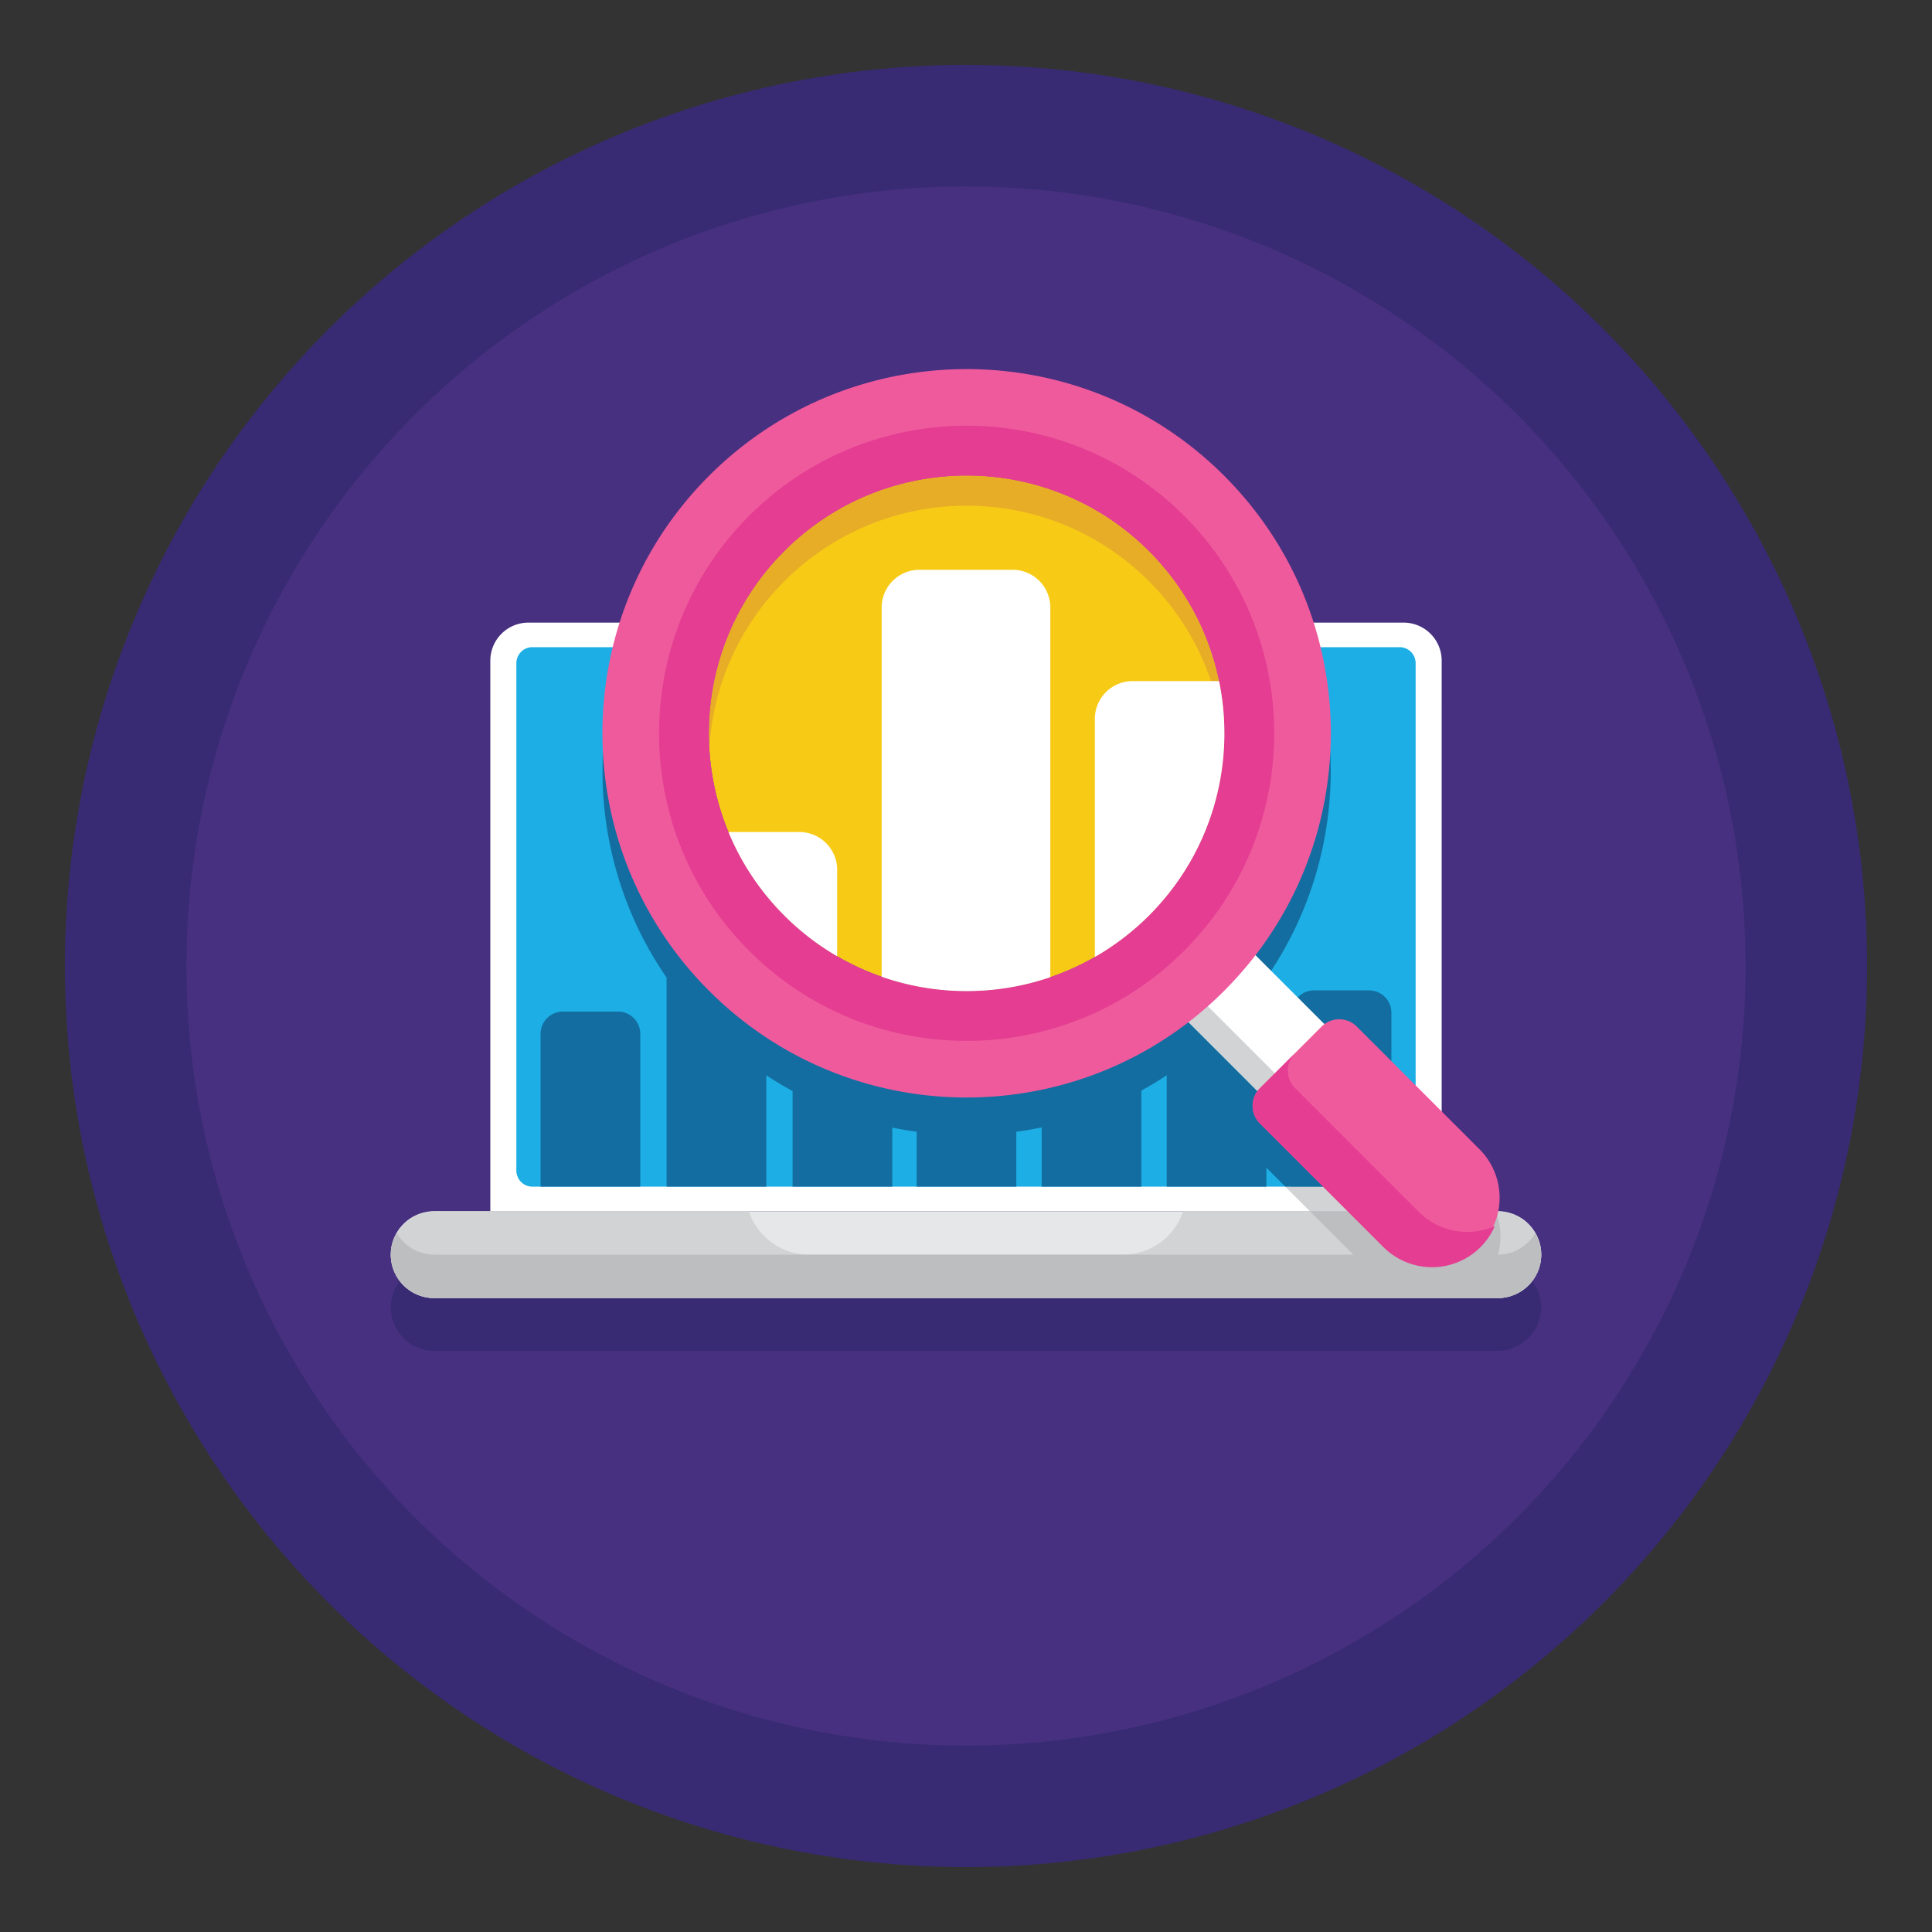
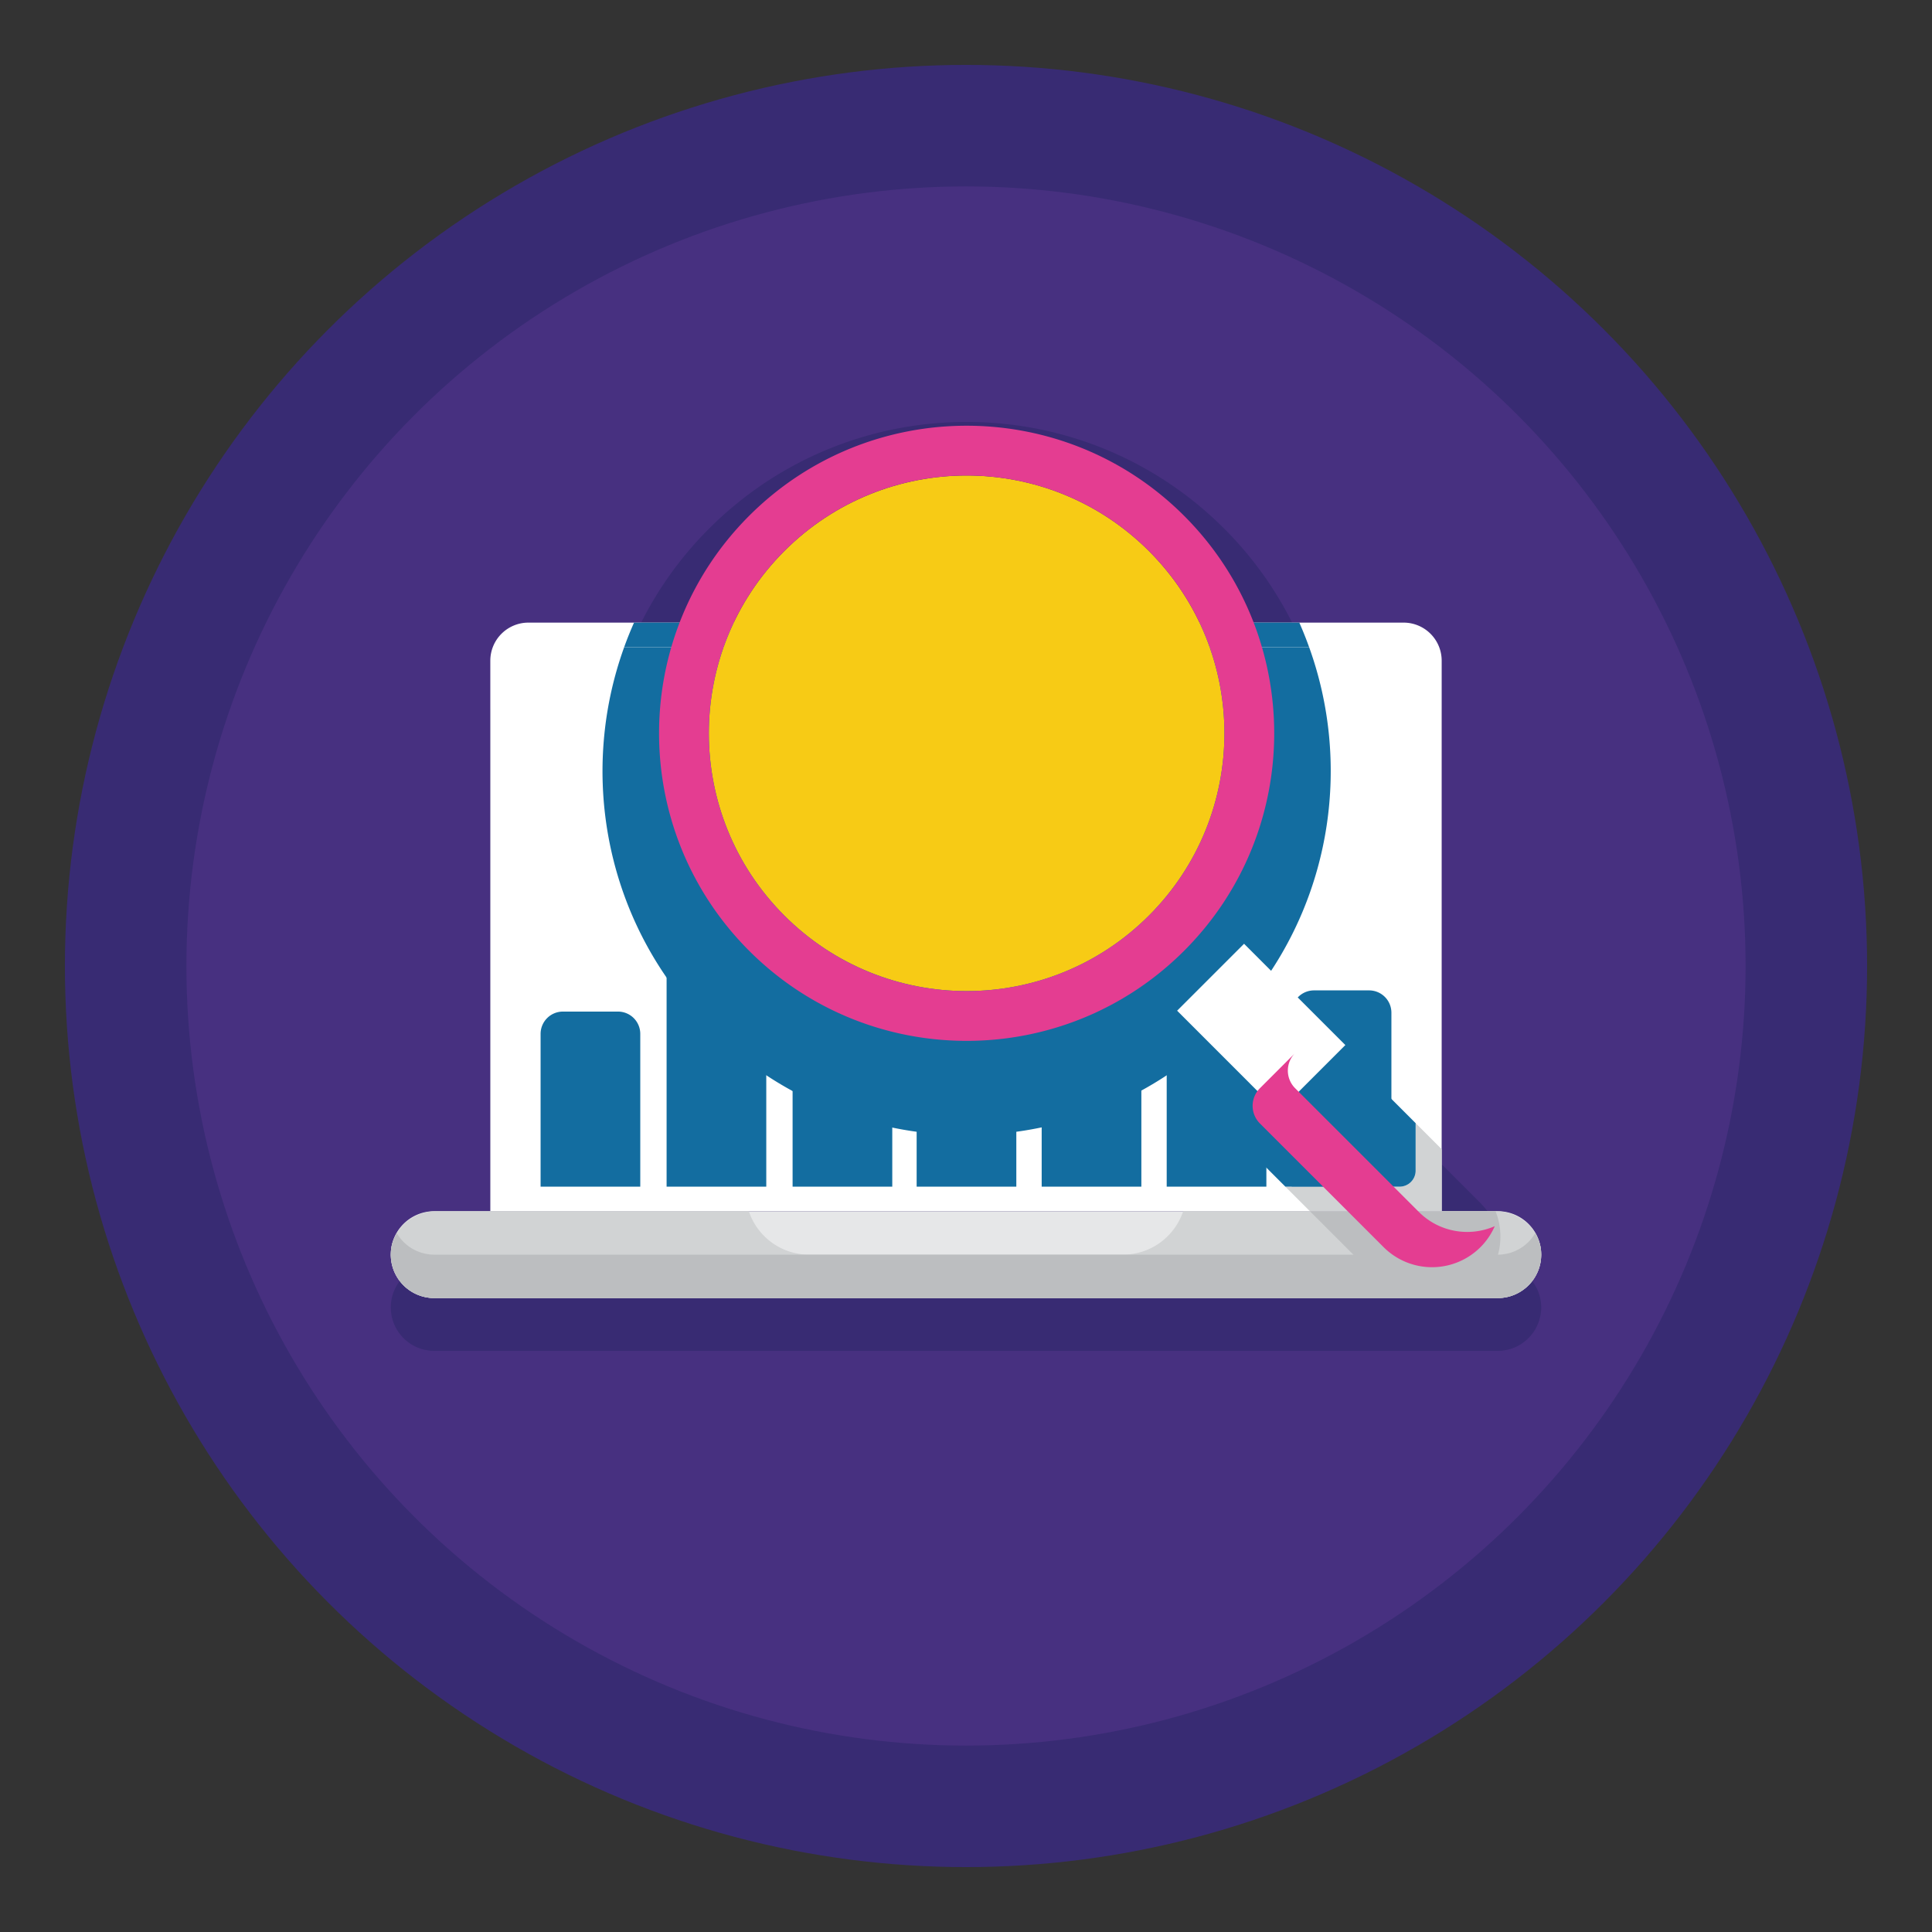
<svg xmlns="http://www.w3.org/2000/svg" xml:space="preserve" id="Layer_1" x="0" y="0" viewBox="0 0 256 256">
  <rect x="0" y="0" width="256" height="256" fill="#333333" stroke="none" />
  <style>.st0{fill:#382b73}.st2{fill:#fff}.st5{fill:#d1d3d4}.st6{fill:#bcbec0}.st7{fill:#136da0}.st10{fill:#ef5a9d}.st11{fill:#e43d91}</style>
  <switch>
    <g>
      <circle cx="128" cy="128" r="119.4" class="st0" />
      <circle cx="128" cy="128" r="103.299" style="fill:#473080" />
      <path d="M204.221 173.246c0-.144-.011-.286-.022-.428q0-.057-.006-.113v-.001a5.75 5.75 0 0 0-5.52-5.203 9.07 9.07 0 0 0-2.502-8.086l-5.141-5.141V94.546a5.046 5.046 0 0 0-5.046-5.046h-11.927a48 48 0 0 0-11.848-19.458c-18.846-18.846-49.403-18.846-68.249 0A48 48 0 0 0 82.112 89.5H70.016a5.047 5.047 0 0 0-5.047 5.046v72.945h-7.436a5.754 5.754 0 0 0-5.727 5.214v.001q-.008.102-.01.206c-.007.111-.017.221-.017.334q.002.03.003.061.003.121.012.24c.006.121.012.243.026.362.01.089.026.177.04.265q.073.454.213.882.041.123.089.244.056.149.12.293v.001q.054.121.115.238.069.138.146.272.066.114.137.225v.001q.302.473.688.879l.012.014q.17.175.353.337l.059.054q.335.286.711.518h.001l.119.072q.188.11.384.206.113.057.229.11h.001c.469.204.97.343 1.494.417.066.009.13.023.196.03q.298.032.604.032h140.933q.307 0 .604-.032c.066-.007.13-.021.195-.03h.001a5.7 5.7 0 0 0 1.494-.417q.115-.053.228-.11l.002-.001q.196-.096.383-.205l.119-.072.001-.001a5.8 5.8 0 0 0 1.243-1.041l.056-.061q.15-.173.288-.358l.065-.087.001-.001a5.65 5.65 0 0 0 .307-.479 5 5 0 0 0 .144-.269l.001-.002q.039-.079.076-.159.226-.485.361-1.015.023-.082.043-.165v-.001q.033-.157.058-.318v-.002q.023-.131.04-.264.047-.327.047-.663" class="st0" />
      <path d="M191.031 160.492H64.969V87.547a5.047 5.047 0 0 1 5.047-5.047h115.968a5.046 5.046 0 0 1 5.046 5.047v72.945z" class="st2" />
-       <path d="M185.454 157.238H70.547a2.125 2.125 0 0 1-2.125-2.125V87.878c0-1.173.951-2.125 2.125-2.125h114.907c1.173 0 2.125.951 2.125 2.125v67.236a2.126 2.126 0 0 1-2.125 2.124" style="fill:#1caee4" />
      <path d="M198.467 172H57.533a5.754 5.754 0 1 1 0-11.508h140.934a5.754 5.754 0 1 1 0 11.508" style="fill:#e6e7e8" />
      <path d="M199.267 171.938c.131-.018.262-.036.39-.063.077-.016.152-.039.228-.059.113-.029.227-.056.337-.092.079-.025.155-.056.232-.085q.157-.056.309-.12.115-.053.228-.11.145-.07.285-.146.111-.064.219-.133.134-.082.263-.171.106-.075.207-.155.123-.094.241-.193.098-.086.193-.175a5.6 5.6 0 0 0 1.056-1.335 6 6 0 0 0 .261-.51q.063-.142.118-.289.048-.124.091-.249.048-.151.089-.305.036-.127.066-.257a6 6 0 0 0 .058-.321q.023-.131.04-.264c.013-.111.018-.223.025-.336q.01-.133.014-.266c.001-.12-.006-.241-.012-.363-.004-.079-.005-.16-.012-.238-.276-3.01-2.999-5.214-6.025-5.214h-41.349a.06.06 0 0 0-.053.039c-1.124 3.322-4.261 5.715-7.962 5.715h-41.607c-3.701 0-6.838-2.394-7.962-5.715a.06.06 0 0 0-.053-.039H57.831c-3.026 0-5.749 2.204-6.025 5.214-.007.079-.008.159-.012.238-.006.121-.014.243-.012.363q.003.135.014.266.008.17.024.336.017.133.041.265.024.161.058.32.03.13.066.258.04.153.089.304.043.127.092.25.055.146.118.288.055.121.115.238.07.138.146.272a6 6 0 0 0 .466.69 6 6 0 0 0 .591.644q.094.09.193.175.117.1.241.193.102.08.207.155.13.089.264.171.108.069.219.133.14.077.284.145.113.057.229.11.152.064.308.119.114.046.232.085c.111.035.224.063.337.092.076.019.151.042.228.059.128.027.259.044.389.063.066.009.13.023.196.03q.298.032.604.032h140.934q.306 0 .605-.032c.065-.004.129-.018.195-.027" class="st5" />
      <path d="M204.194 165.706a5.4 5.4 0 0 0-.774-2.295 6.26 6.26 0 0 1-.43.63 6 6 0 0 1-.371.429 6 6 0 0 1-.219.215q-.094.09-.193.175-.117.1-.241.193a6 6 0 0 1-.207.155q-.13.089-.263.171-.108.069-.219.133-.14.076-.285.146-.113.057-.228.11c-.101.044-.205.081-.309.119-.077.029-.153.06-.232.085q-.167.05-.337.092c-.076.019-.15.042-.228.059-.128.027-.259.044-.39.063-.066.009-.129.023-.196.03q-.298.032-.605.032H57.533q-.306 0-.604-.032c-.066-.007-.131-.021-.196-.03-.131-.018-.262-.036-.389-.063-.077-.016-.152-.039-.228-.059-.113-.029-.227-.056-.337-.092-.079-.025-.155-.057-.232-.085-.103-.038-.207-.075-.308-.119q-.116-.053-.229-.11-.145-.069-.284-.145-.111-.064-.219-.133a6 6 0 0 1-.264-.171q-.106-.075-.207-.155a6 6 0 0 1-.241-.193 6.5 6.5 0 0 1-.588-.584 6 6 0 0 1-.354-.446 6 6 0 0 1-.271-.419 5.4 5.4 0 0 0-.774 2.295c-.007.079-.008.159-.012.238-.006.121-.014.243-.012.363q.003.135.014.266.008.17.024.336.017.133.041.265.025.161.058.32.03.13.066.258.04.153.089.304.043.127.092.25.055.146.118.288.055.121.115.238.07.138.146.272a6 6 0 0 0 .466.69 6 6 0 0 0 .591.644q.094.09.193.175.118.1.241.193.102.08.207.155.13.089.264.171.108.069.219.133.14.077.284.145.113.057.229.11.152.064.308.119.115.046.232.085c.111.035.224.063.337.092.076.019.151.042.228.059.128.027.259.044.389.063.066.009.13.023.196.03q.298.032.604.032h140.934q.306 0 .605-.032c.066-.007.13-.021.196-.03.131-.018.262-.036.39-.063.077-.016.152-.039.228-.059.113-.029.227-.056.337-.092q.118-.04.232-.085.157-.055.309-.12.115-.053.228-.11.145-.07.285-.146.111-.064.219-.133.135-.082.263-.171.106-.075.207-.155.124-.093.241-.193.098-.086.193-.175a5.6 5.6 0 0 0 1.056-1.335 6 6 0 0 0 .261-.51q.063-.142.118-.289.048-.124.091-.249.048-.151.089-.305.036-.127.066-.257a6 6 0 0 0 .058-.321c.014-.088.03-.175.04-.264.013-.111.018-.223.025-.336q.01-.133.014-.266c.001-.12-.006-.241-.012-.363-.006-.077-.007-.158-.014-.236" class="st6" />
      <path d="M84.839 136.995v20.244H71.632v-20.244a2.955 2.955 0 0 1 2.955-2.955h7.297a2.954 2.954 0 0 1 2.955 2.955M98.579 113.5h-7.296a2.955 2.955 0 0 0-2.955 2.955v40.783h13.207v-40.783a2.955 2.955 0 0 0-2.956-2.955M131.713 131.232h-7.297a2.955 2.955 0 0 0-2.955 2.955v23.051h13.207v-23.051a2.955 2.955 0 0 0-2.955-2.955M164.846 121.036h-7.297a2.955 2.955 0 0 0-2.955 2.955v33.247h13.207v-33.247a2.955 2.955 0 0 0-2.955-2.955M181.413 131.232h-7.297a2.955 2.955 0 0 0-2.955 2.955v23.051h13.207v-23.051a2.955 2.955 0 0 0-2.955-2.955M115.275 122.218h-7.297a2.955 2.955 0 0 0-2.955 2.955v32.065h13.207v-32.065a2.955 2.955 0 0 0-2.955-2.955M148.279 113.5h-7.296a2.955 2.955 0 0 0-2.955 2.955v40.783h13.207v-40.783a2.955 2.955 0 0 0-2.956-2.955M173.465 85.753a48 48 0 0 0-1.301-3.253H84.013a48 48 0 0 0-1.308 3.253z" class="st7" />
      <path d="M191.031 160.492v-8.217l-3.452-3.452v6.292a2.125 2.125 0 0 1-2.125 2.125h-15.135l3.253 3.253z" class="st5" />
      <path d="M196.764 169.598c.14-.17.266-.347.391-.524.036-.052.078-.101.113-.154q.23-.341.426-.698l.003-.005a9 9 0 0 0 .364-.741l.001-.001a9.1 9.1 0 0 0 .107-6.984h-24.597l9.762 9.762a9 9 0 0 0 2.481 1.746h7.904a9.1 9.1 0 0 0 3.045-2.401" class="st6" />
      <path d="M187.578 155.114v-6.292l-7.794-7.795a3.29 3.29 0 0 0-4.283-.315l-9.153-9.153c10.22-13.271 12.59-30.634 7.118-45.806h-90.76c-6.156 17.051-2.412 36.871 11.255 50.537 17.342 17.342 44.593 18.713 63.517 4.139l9.153 9.153a3.29 3.29 0 0 0 .315 4.283l3.373 3.373h15.135a2.124 2.124 0 0 0 2.124-2.124" class="st7" />
      <circle cx="128.084" cy="97.166" r="34.159" style="fill:#f7cb15" transform="rotate(-45 128.084 97.166)" />
-       <path d="M103.931 77.013c13.34-13.34 34.968-13.34 48.308 0 6.161 6.161 9.47 14.09 9.94 22.154.548-9.396-2.761-18.975-9.94-26.154-13.34-13.34-34.968-13.34-48.308 0-7.179 7.179-10.488 16.758-9.94 26.154.47-8.064 3.779-15.993 9.94-22.154" style="fill:#e7ad27" />
      <path d="m164.845 125.054 13.421 13.422-8.87 8.87-13.421-13.422z" class="st2" />
-       <path d="m155.973 133.927 2.334-2.334 13.421 13.421-2.334 2.334z" class="st5" />
-       <path d="M162.209 63.042c-18.846-18.846-49.402-18.846-68.249 0s-18.846 49.402 0 68.249 49.402 18.846 68.249 0 18.846-49.403 0-68.249m-58.278 58.278c-13.34-13.34-13.34-34.968 0-48.308s34.968-13.34 48.308 0 13.34 34.968 0 48.308-34.969 13.34-48.308 0M183.333 165.254l-16.388-16.388a3.3 3.3 0 0 1 0-4.668l8.17-8.17a3.3 3.3 0 0 1 4.669 0l16.388 16.388a9.08 9.08 0 0 1-12.839 12.838" class="st10" />
      <path d="m188.002 160.585-16.388-16.388a3.3 3.3 0 0 1 0-4.669l-4.668 4.669a3.3 3.3 0 0 0 0 4.668l16.388 16.388a9.08 9.08 0 0 0 12.838 0 9 9 0 0 0 1.89-2.779c-3.324 1.456-7.339.832-10.06-1.889M156.902 68.348c-15.916-15.916-41.72-15.916-57.636 0s-15.916 41.72 0 57.636 41.72 15.916 57.636 0c15.916-15.915 15.916-41.72 0-57.636m-52.971 52.972c-13.34-13.34-13.34-34.968 0-48.308s34.968-13.34 48.308 0 13.34 34.968 0 48.308-34.969 13.34-48.308 0" class="st11" />
-       <path d="M103.931 121.32a34.2 34.2 0 0 0 6.994 5.386V115.25a5 5 0 0 0-5-5h-9.398a34 34 0 0 0 7.404 11.07M161.532 90.25h-11.457a5 5 0 0 0-5 5v31.551a34.2 34.2 0 0 0 7.163-5.48c8.44-8.44 11.532-20.195 9.294-31.071M139.172 129.479V80.5a5 5 0 0 0-5-5h-12.345a5 5 0 0 0-5 5v48.924a34.3 34.3 0 0 0 22.345.055" class="st2" />
    </g>
  </switch>
</svg>